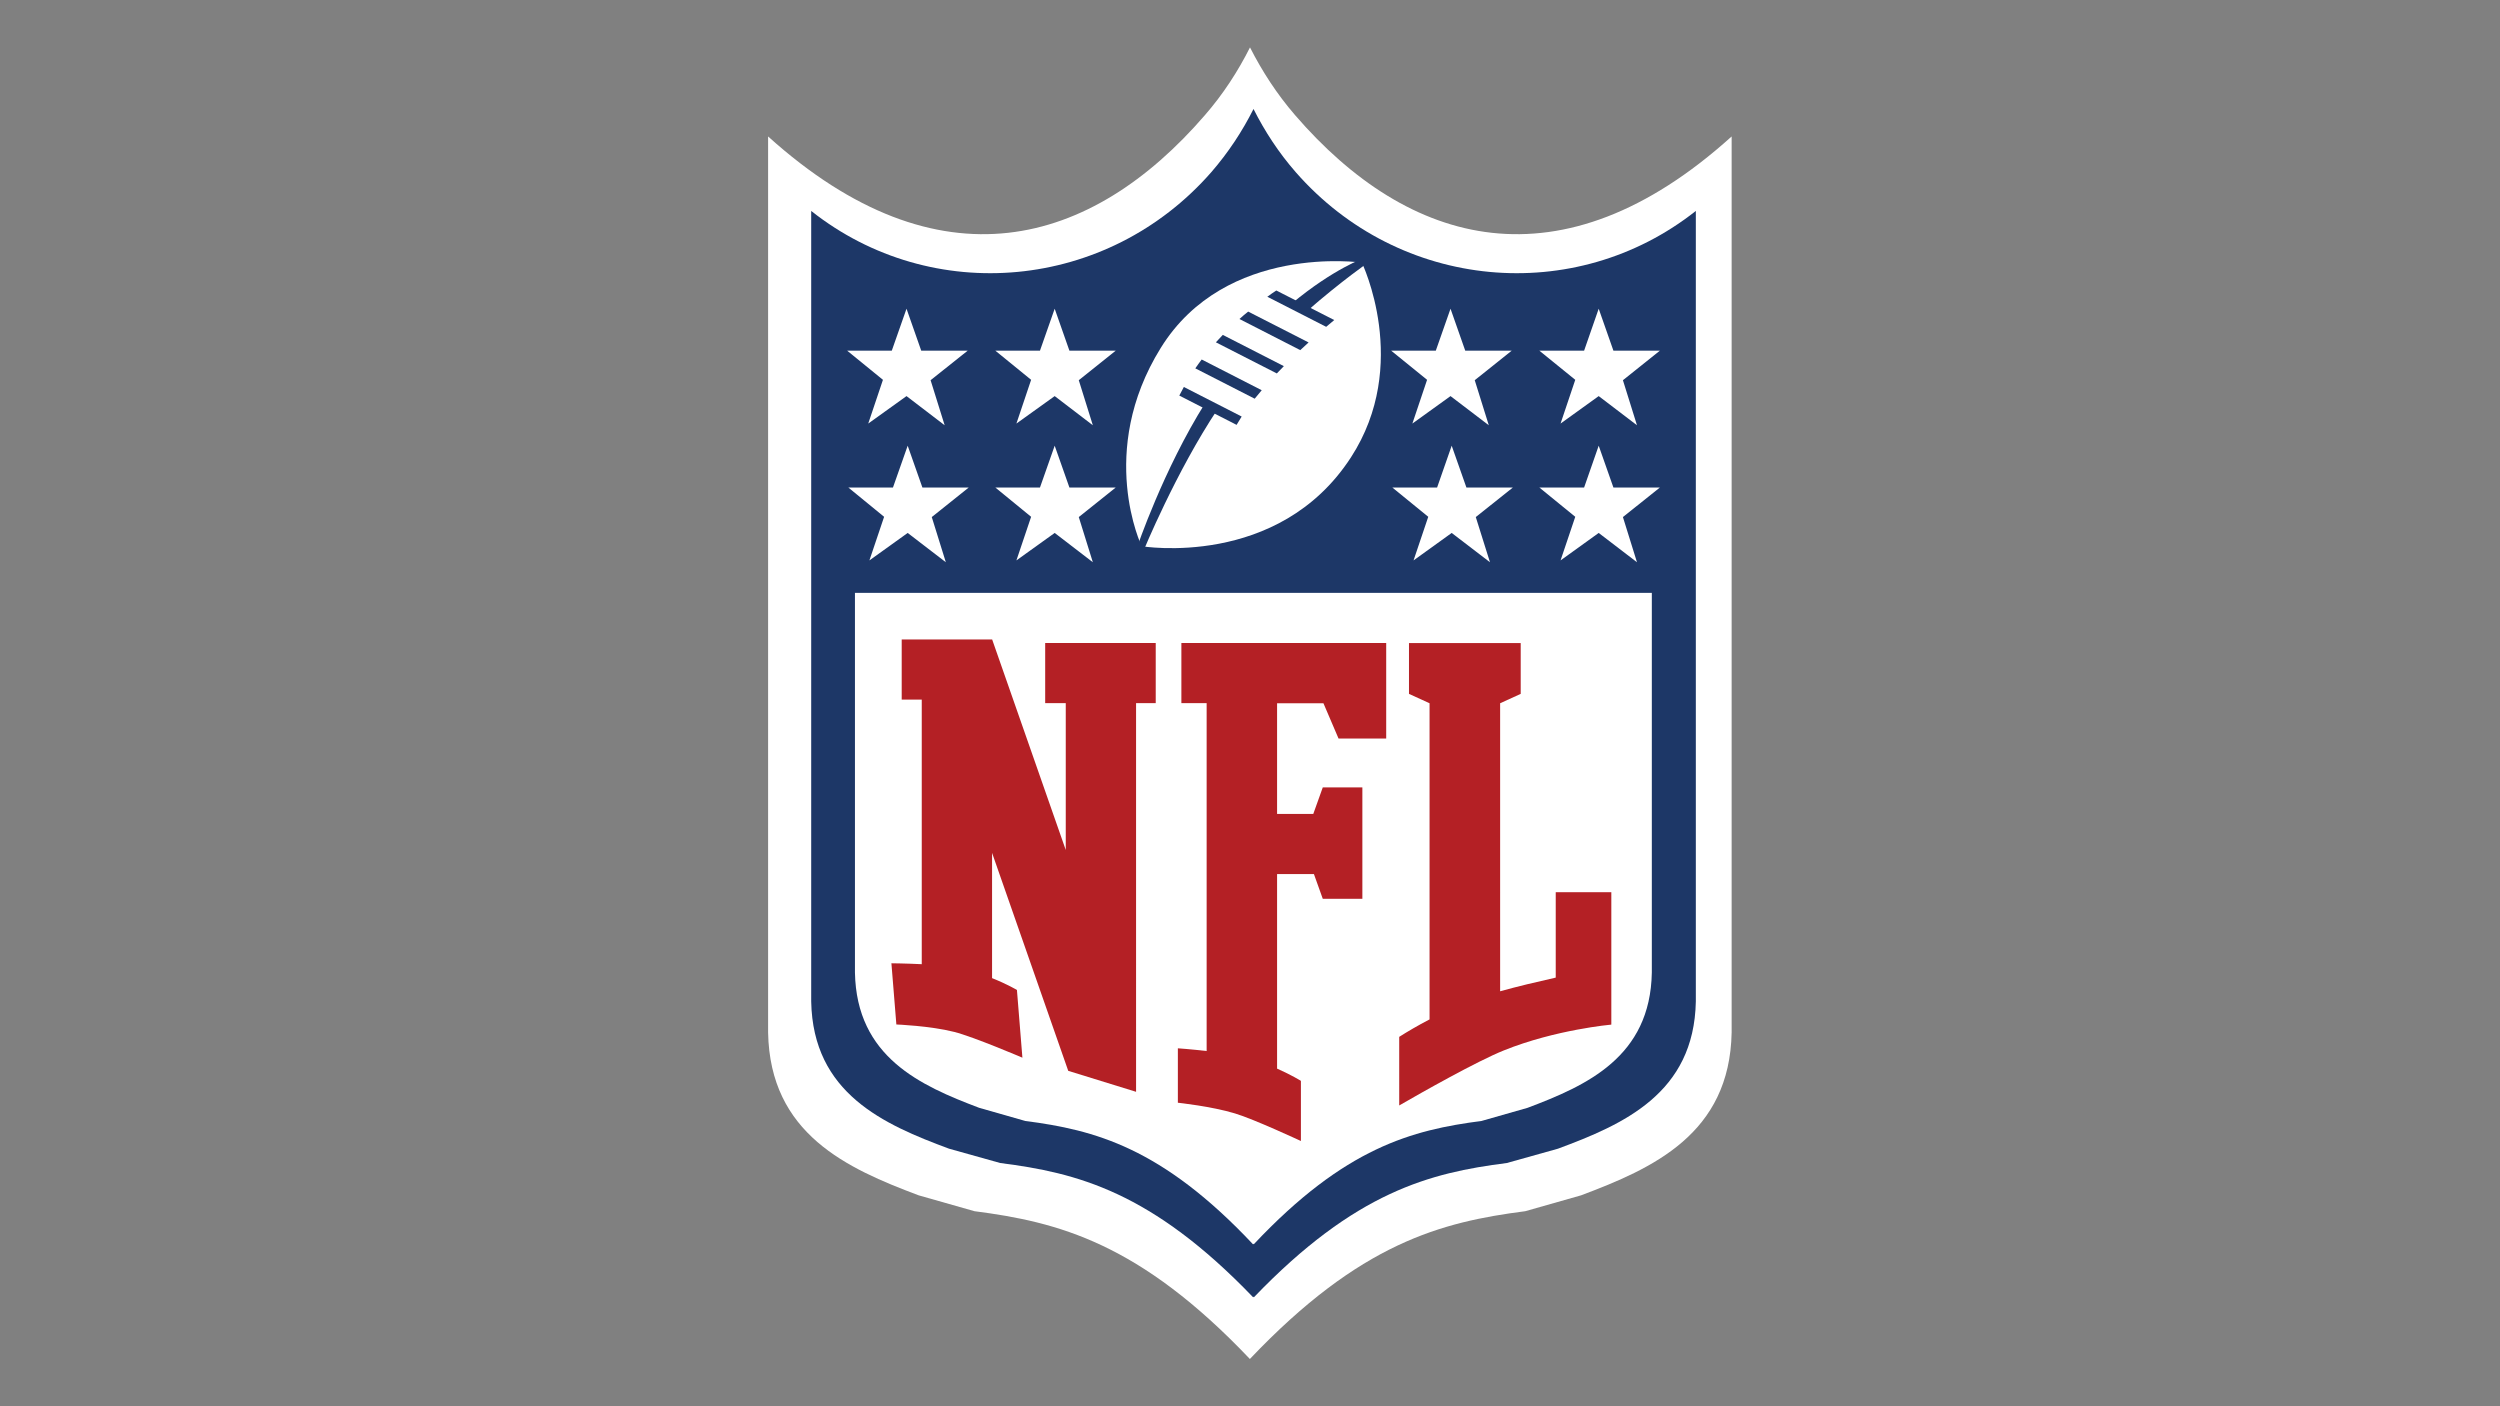
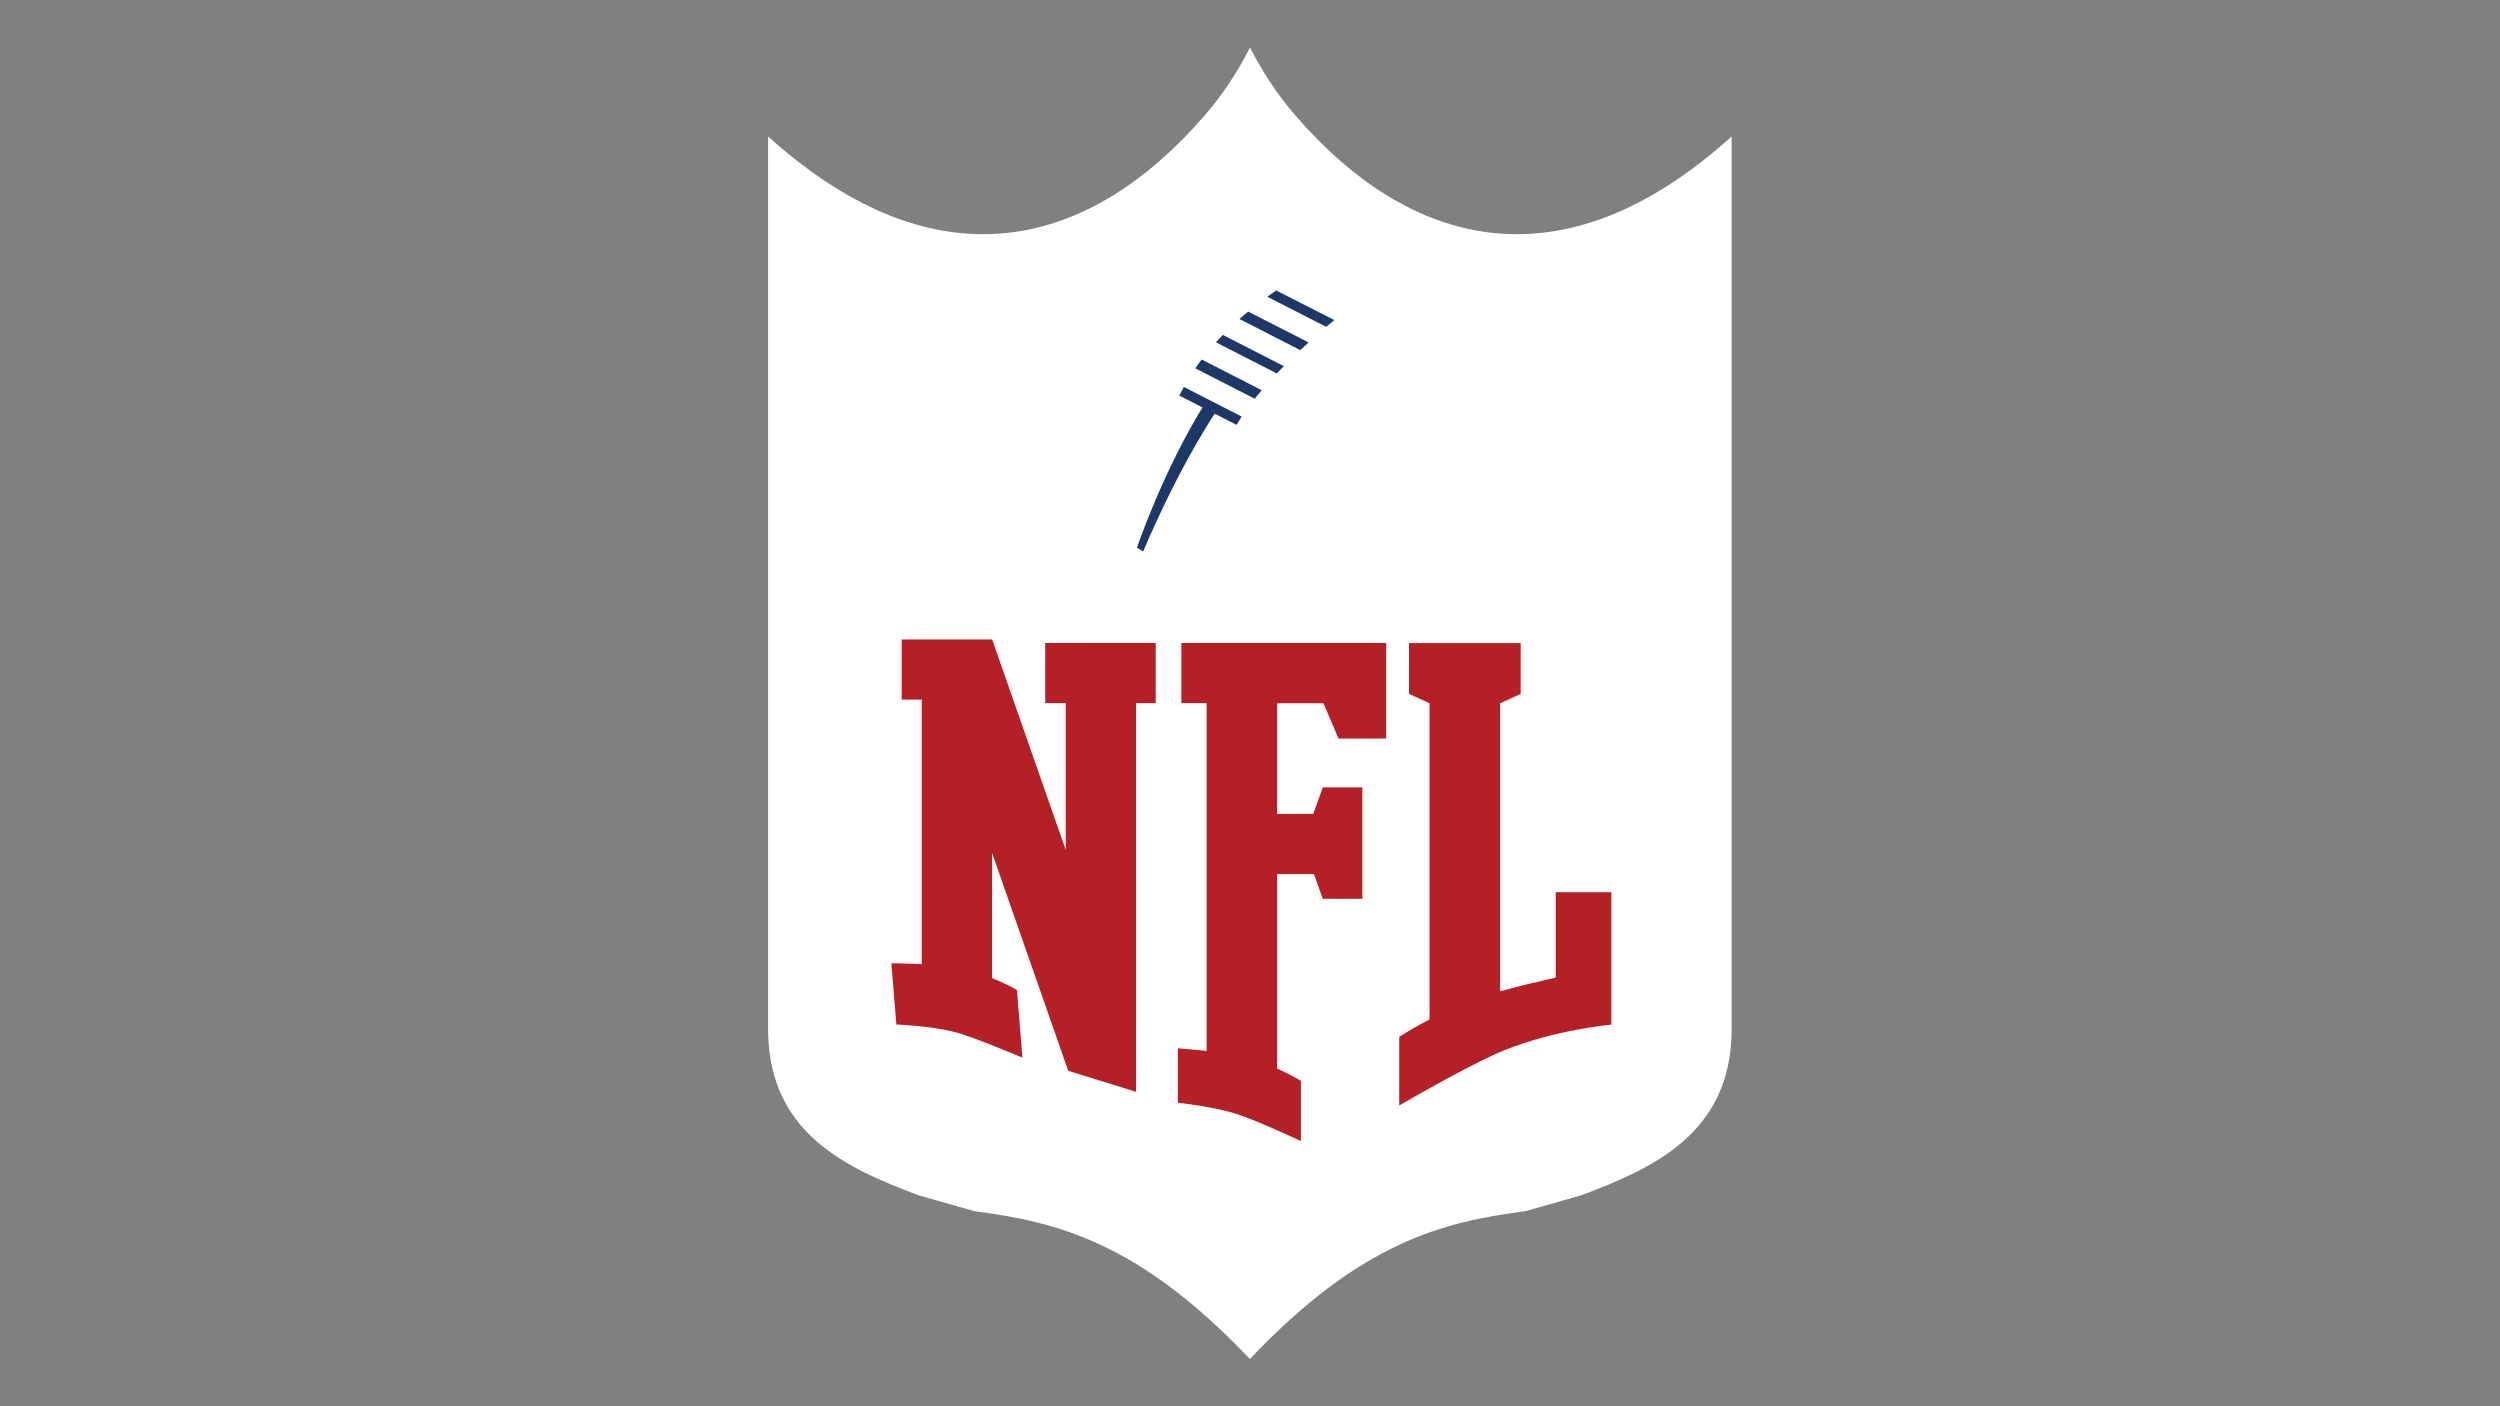
<svg xmlns="http://www.w3.org/2000/svg" id="Layer_1" x="0px" y="0px" viewBox="0 0 1920 1080" style="enable-background:new 0 0 1920 1080;" xml:space="preserve">
  <rect x="0" y="0" width="1920" height="1080" fill="#808080" stroke="none" />
  <style type="text/css">	.st0{fill:#FFFFFF;}	.st1{fill:#1D3767;}	.st2{fill:#B42025;}</style>
  <g>
    <path class="st0" d="M994.6,88.4c-14-16.2-25.3-33.7-34.6-52c-9.2,18.3-20.6,35.9-34.6,52c-87.1,100.9-204.2,134.7-335.5,16.4  v688.1c1.4,78.1,60.8,104.5,115.6,125.1l42.9,12.2c64.3,8.3,126.8,24.3,211.5,113.5c84.8-89.3,147.2-105.2,211.5-113.5l42.9-12.2  c54.8-20.6,114.2-47,115.6-125.1V104.8C1198.8,223.1,1081.7,189.3,994.6,88.4z" />
-     <path class="st1" d="M995.1,132.2c-13.1-15-23.8-31.4-32.4-48.5c-8.6,17.1-19.3,33.4-32.4,48.5C850.5,223.4,715.7,235.4,623,162  v607.1c1.3,70.6,55.7,94.5,105.9,113.1l39.3,11c59,7.5,116.3,22,194.2,103.1c0.1-0.2,0.2-0.3,0.3-0.5c0.1,0.2,0.2,0.3,0.3,0.5  c77.9-81.1,135.2-95.6,194.2-103.1l39.3-11c50.2-18.6,104.6-42.5,105.9-113.1V162C1209.6,235.4,1074.9,223.4,995.1,132.2z" />
    <g>
      <path class="st0" d="M1045.9,201.7c0,0-104.5-15.2-154.5,65.6C842,347,876.8,419.5,876.8,419.5s105,17.6,160.7-68.2   C1083.8,280,1045.9,201.7,1045.9,201.7z" />
      <g>
        <path class="st1" d="M933.8,262.9l46.8,23.9c1.8-1.9,3.6-3.8,5.4-5.6l-46.9-24C937.3,259.1,935.5,261,933.8,262.9z" />
        <path class="st1" d="M918,282.9l45.6,23.3c1.8-2.2,3.6-4.4,5.4-6.5l-46.1-23.6C921.2,278.3,919.6,280.6,918,282.9z" />
        <path class="st1" d="M905.7,303.8l44,22.5c1.3-2.2,2.6-4.3,3.9-6.4l-44.4-22.7C908,299.4,906.8,301.6,905.7,303.8z" />
        <path class="st1" d="M980.2,223.1c-2.3,1.5-4.6,3.1-6.9,4.8l45.2,23.1c2.1-1.8,4.2-3.5,6.2-5.2L980.2,223.1z" />
        <path class="st1" d="M951.9,245l46.7,23.9c2.1-2,4.3-4,6.4-5.9l-46.4-23.7C956.3,241.1,954.1,243,951.9,245z" />
      </g>
      <g>
-         <path class="st1" d="M1003.7,239c26.6-23.3,48.5-38.4,48.5-38.4l-4-2.7c0,0-24.1,8.5-56,35.1L1003.7,239z" />
        <path class="st1" d="M925.8,309.2c-32.5,51.7-52.6,111.4-52.6,111.4l4.8,2.9c0,0,25.1-61.2,57.3-109.5L925.8,309.2z" />
      </g>
    </g>
    <g>
      <g>
        <polygon class="st0" points="1227.8,237.1 1239.1,269.3 1274.8,269.3 1246.4,292 1257.2,326.6 1227.8,304.2 1198.5,325.3     1209.8,291.7 1182.2,269.3 1216.6,269.3    " />
-         <polygon class="st0" points="1227.8,342.3 1239.1,374.4 1274.8,374.4 1246.4,397.1 1257.2,431.8 1227.8,409.3 1198.5,430.4     1209.8,396.9 1182.2,374.4 1216.6,374.4    " />
        <polygon class="st0" points="1114.9,342.3 1126.2,374.4 1161.9,374.4 1133.4,397.1 1144.3,431.8 1114.9,409.3 1085.6,430.4     1096.9,396.9 1069.3,374.4 1103.7,374.4    " />
        <polygon class="st0" points="1114,237.1 1125.3,269.3 1161,269.3 1132.6,292 1143.4,326.6 1114,304.2 1084.7,325.3 1096,291.7     1068.4,269.3 1102.7,269.3    " />
      </g>
      <g>
        <polygon class="st0" points="810,237.1 821.3,269.3 856.9,269.3 828.5,292 839.3,326.6 810,304.2 780.6,325.3 791.9,291.7     764.4,269.3 798.7,269.3    " />
        <polygon class="st0" points="810,342.3 821.3,374.4 856.9,374.4 828.5,397.1 839.3,431.8 810,409.3 780.6,430.4 791.9,396.9     764.4,374.4 798.7,374.4    " />
        <polygon class="st0" points="697.1,342.3 708.4,374.4 744,374.4 715.6,397.1 726.4,431.8 697.1,409.3 667.7,430.4 679,396.9     651.5,374.4 685.8,374.4    " />
        <polygon class="st0" points="696.2,237.1 707.5,269.3 743.2,269.3 714.7,292 725.5,326.6 696.2,304.2 666.8,325.3 678.1,291.7     650.6,269.3 684.9,269.3    " />
      </g>
    </g>
    <path class="st0" d="M656.6,455.3v291.6c1.2,64.9,50.2,86.8,95.4,103.9l35.4,10.1c53.2,6.9,104.8,20.2,174.9,94.7  c0.1-0.1,0.2-0.3,0.3-0.4c0.1,0.1,0.2,0.3,0.3,0.4c70.1-74.5,121.8-87.8,174.9-94.7l35.4-10.1c45.3-17.1,94.3-39,95.4-103.9V455.3  H656.6z" />
    <path class="st2" d="M980.8,493.8h-54.1h-19.4V540h19.4v85v46.2v69.9v23.3v40.7v2.1c-11.9-1.4-22.1-2.1-22.1-2.1v41.8  c0,0,25.7,2.7,43.8,8.2c14.7,4.4,50.7,21.2,50.7,21.2v-46.2c0,0-7-4.4-18.3-9.4v-15.6v-63.9v-69.9h28.3l6.8,19h30.4v-19v-23.1v-1.4  v-21.7v-20.4h-30.4l-7.3,20.4h-27.8v-85h35.6l11.6,27.1h36.6V540v-16.4v-29.8H980.8z" />
    <path class="st2" d="M872.6,493.8h-54.1h-15.8V540h15.8v112.8l-56.5-161.6v-0.1h-54.1h-15.4v46.2h15.4v127.6v75.6  c-12.4-0.6-23.3-0.7-23.3-0.7l3.8,47c0,0,25.9,1,44.4,5.7c15,3.8,52.4,19.8,52.4,19.8l-4.2-52c0,0-7.3-4.4-19.1-9.1v-86.5v-9.7  l58.5,167.4l52.1,16.1v-0.3v-30.8V540h15.1v-46.2H872.6z" />
    <path class="st2" d="M1194.8,685.1v65.7c-14.3,3.2-29.8,6.9-42.7,10.5v-4.4v-51.5V540.1l15.8-7.2v-39h-15.8h-26.4h-1.4h-26.4h-15.8  v39l15.8,7.2v165.3v51.5v26c-9.2,4.8-17,9.4-23.3,13.4V849c17.1-9.9,59.7-34,80.4-42.3c39.7-16,82.5-19.8,82.5-19.8v-4v-41v-56.7  H1194.8z" />
  </g>
</svg>